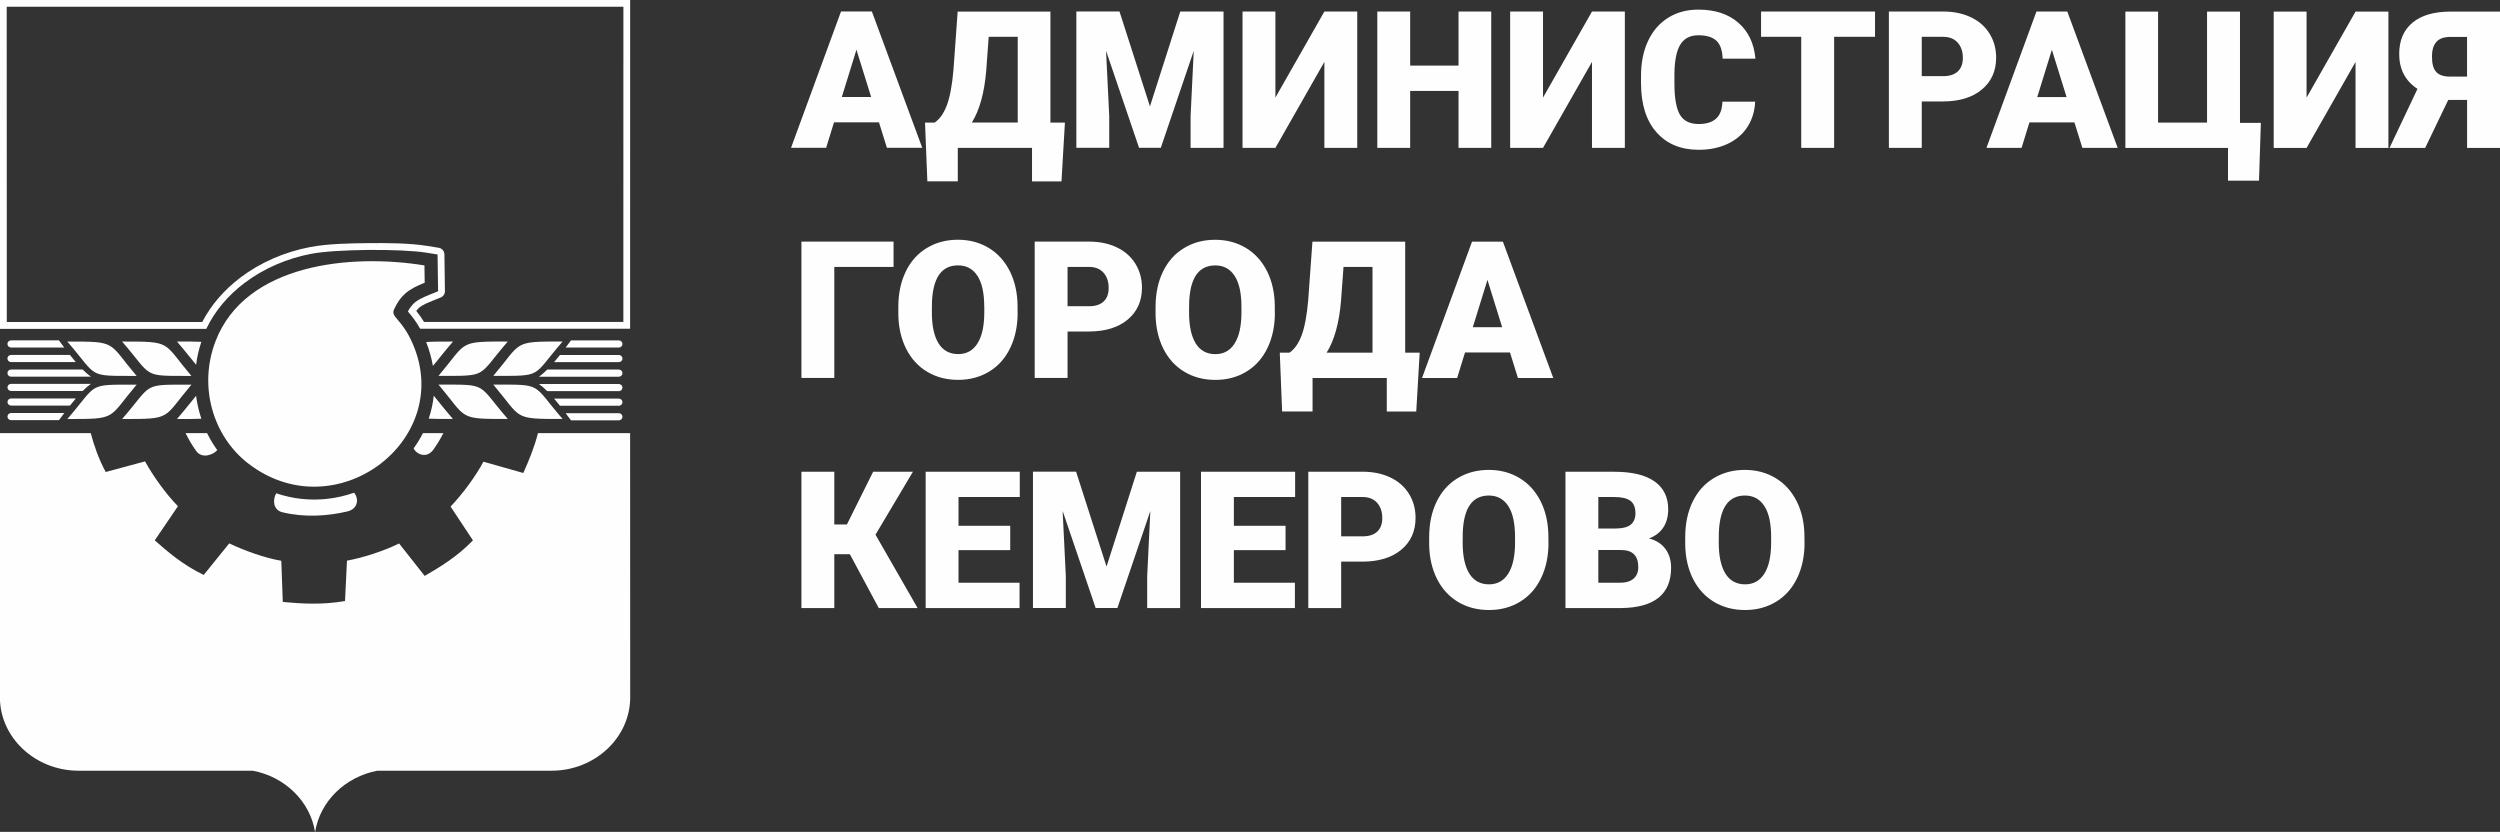
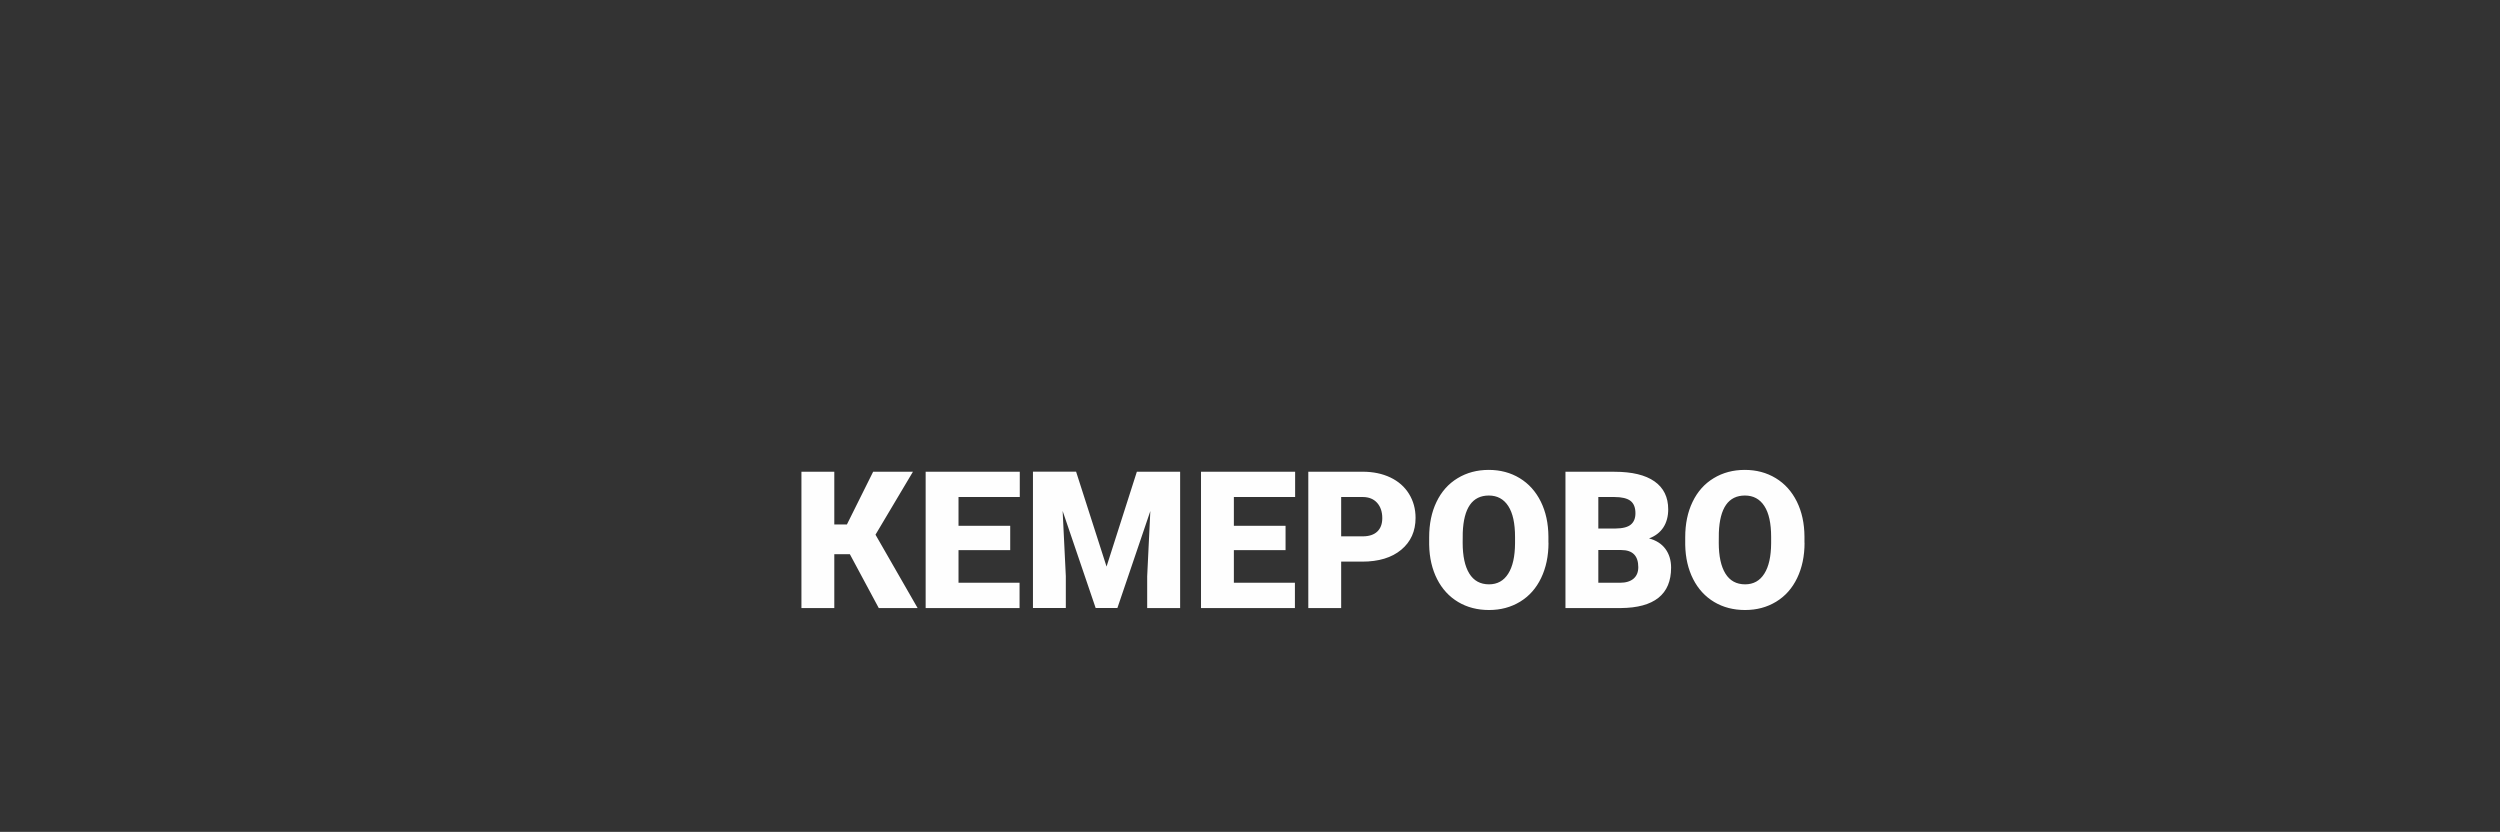
<svg xmlns="http://www.w3.org/2000/svg" xml:space="preserve" width="80.638mm" height="26.833mm" version="1.1" style="shape-rendering:geometricPrecision; text-rendering:geometricPrecision; image-rendering:optimizeQuality; fill-rule:evenodd; clip-rule:evenodd" viewBox="0 0 588.07 195.68">
  <rect x="0" y="0" width="588.07" height="195.68" fill="#333333" stroke="none" />
  <defs>
    <style type="text/css"> .fil0 {fill:#FEFEFE} .fil1 {fill:#FEFEFE;fill-rule:nonzero} </style>
  </defs>
  <g id="Слой_x0020_1">
    <g id="_1440121113520">
-       <path class="fil0" d="M64.98 116.03c3.93,1.34 7.94,1.73 11.8,1.33 2.24,-0.23 4.42,-0.73 6.51,-1.46 1.09,1.26 1.09,3.77 -1.6,4.41 -4.54,1.06 -9.95,1.47 -15.25,0.19 -2.33,-0.56 -2.28,-3.14 -1.46,-4.46zm83.24 -14.14l0.02 62.14c0,9.49 -8.32,17.26 -18.5,17.26l-40.98 0c-7.56,1.44 -13.49,7.21 -14.63,14.39l-0.03 0c-1.14,-7.18 -7.07,-12.96 -14.63,-14.39l-40.99 0c-10.17,0 -18.5,-7.77 -18.5,-17.26l0 -62.14 21.37 0c0.77,2.89 1.79,5.92 3.52,9.14l9.25 -2.5c1.86,3.4 4.98,7.76 7.74,10.54l-5.46 8.04c3.19,2.8 6.61,5.75 11.52,8.13l6 -7.42c3.52,1.67 8.37,3.44 12.25,4.09l0.35 9.68c4.24,0.41 9.25,0.73 14.64,-0.21l0.46 -9.5c3.83,-0.7 8.73,-2.3 12.26,-4.04l6.02 7.63c3.67,-2.14 7.56,-4.46 11.35,-8.36l-5.26 -7.95c2.68,-2.8 5.9,-7.09 7.72,-10.56l9.39 2.66c1.25,-2.85 2.54,-5.84 3.44,-9.37l21.67 0zm-48.38 -39.46c-17.2,-2.8 -42.06,-0.48 -49.12,17.78 -4.12,10.65 -0.65,22.41 7.72,28.85 20.34,15.63 48.37,-5.28 38.73,-28.01 -2.65,-6.24 -5.37,-6.35 -4.46,-8.31 1.58,-3.39 3.34,-4.7 7.19,-6.24l-0.06 -4.07zm1.99 23.63c1.07,-1.2 2.38,-3.01 4.73,-5.72 -2.8,0 -4.8,0 -6.32,0.11 0.73,1.83 1.26,3.71 1.59,5.62zm-69.69 4.42c-11.84,0 -8.96,-0.38 -16.3,8.08 11.84,0 9.47,0 16.3,-8.08zm-12.69 1.49l-16.84 0c-0.47,0 -0.85,-0.38 -0.85,-0.84 0,-0.46 0.38,-0.84 0.85,-0.84l18.78 0c-0.64,0.45 -1.29,1.03 -1.94,1.68zm-5.58 6.86l-11.26 0c-0.47,0 -0.85,-0.38 -0.85,-0.84 0,-0.46 0.38,-0.84 0.85,-0.84l12.51 0c-0.44,0.58 -0.86,1.15 -1.25,1.68zm2.59 -3.43l-13.85 0c-0.47,0 -0.85,-0.38 -0.85,-0.84 0,-0.46 0.38,-0.84 0.85,-0.84l15.23 0c-0.47,0.55 -0.93,1.11 -1.38,1.68zm28.57 -4.92c-11.84,0 -8.96,-0.38 -16.3,8.08 11.84,0 9.47,0 16.3,-8.08zm1.1 2.62c-1.03,1.2 -2.31,2.93 -4.5,5.46 2.45,0 4.29,0 5.73,-0.07 -0.16,-0.48 -0.31,-0.97 -0.44,-1.45 -0.36,-1.3 -0.62,-2.61 -0.79,-3.93zm-14 -4.68c-11.84,0 -8.96,0.38 -16.3,-8.08 11.84,0 9.47,-0 16.3,8.08zm-12.69 -1.5l-16.84 0c-0.47,0 -0.85,0.38 -0.85,0.84 0,0.46 0.38,0.84 0.85,0.84l18.78 0c-0.64,-0.45 -1.29,-1.03 -1.94,-1.68zm-5.58 -6.86l-11.26 0c-0.47,0 -0.85,0.38 -0.85,0.84 0,0.46 0.38,0.84 0.85,0.84l12.51 0c-0.44,-0.58 -0.86,-1.15 -1.25,-1.68zm2.59 3.43l-13.85 0c-0.47,0 -0.85,0.38 -0.85,0.84 0,0.46 0.38,0.84 0.85,0.84l15.23 0c-0.47,-0.55 -0.93,-1.11 -1.38,-1.68zm28.57 4.93c-11.84,0 -8.96,0.38 -16.3,-8.08 11.84,0 9.47,-0 16.3,8.08zm1.11 -2.62c-1.03,-1.2 -2.31,-2.93 -4.51,-5.47 2.46,0 4.3,0 5.74,0.07 -0.59,1.76 -1,3.57 -1.23,5.39zm69.91 4.67c11.84,0 8.96,-0.38 16.3,8.08 -11.84,0 -9.47,0 -16.3,-8.08zm12.69 1.54l16.84 0c0.47,0 0.85,-0.38 0.85,-0.84l0 -0c0,-0.46 -0.38,-0.84 -0.85,-0.84l-18.78 0c0.64,0.45 1.29,1.03 1.94,1.68zm5.58 6.86l11.26 0c0.47,0 0.85,-0.38 0.85,-0.84 0,-0.46 -0.38,-0.84 -0.85,-0.84l-12.51 0c0.44,0.58 0.86,1.15 1.25,1.68zm-2.59 -3.43l13.85 0c0.47,0 0.85,-0.38 0.85,-0.84 0,-0.46 -0.38,-0.84 -0.85,-0.84l-15.23 0c0.47,0.55 0.93,1.11 1.38,1.68zm-28.57 -4.97c11.84,0 8.96,-0.38 16.3,8.08 -11.84,0 -9.47,0 -16.3,-8.08zm-1.12 2.61c1.03,1.2 2.32,2.94 4.51,5.47 -2.44,0 -4.27,0 -5.7,-0.07 0.04,-0.11 0.07,-0.22 0.11,-0.33 0.54,-1.67 0.9,-3.37 1.08,-5.07zm14.01 -4.67c11.84,0 8.96,0.38 16.3,-8.08 -11.84,0 -9.47,-0 -16.3,8.08zm12.69 -1.48l16.84 0c0.47,0 0.85,0.38 0.85,0.84 0,0.46 -0.38,0.84 -0.85,0.84l-18.78 0c0.64,-0.45 1.29,-1.03 1.94,-1.68zm5.58 -6.86l11.26 0c0.47,0 0.85,0.38 0.85,0.84 0,0.46 -0.38,0.84 -0.85,0.84l-12.51 0c0.44,-0.59 0.86,-1.15 1.25,-1.68zm-2.59 3.43l13.85 0c0.47,0 0.85,0.38 0.85,0.84 0,0.46 -0.38,0.84 -0.85,0.84l-15.23 0c0.47,-0.55 0.93,-1.11 1.38,-1.68zm-28.57 4.91c11.84,0 8.96,0.38 16.3,-8.08 -11.84,0 -9.47,-0 -16.3,8.08zm-103.17 -88.42l148.25 0 -0.01 77.34 -49.39 0c-1.08,-1.95 -2.09,-3.13 -2.83,-4 -0.16,-0.18 0.96,-1.67 1.51,-2.13 0.81,-0.68 1.96,-1.25 3.58,-1.9l1.96 -0.79 -0.12 -8.65 -2.59 -0.42c-2.97,-0.48 -8.4,-0.7 -13.77,-0.65 -5.23,0.05 -10.45,0.35 -13.37,0.91 -5.68,1.08 -11.2,3.45 -15.75,6.91 -3.77,2.86 -6.89,6.48 -8.92,10.74l-48.55 0 -0.02 -77.34zm1.6 1.6l0.02 74.15 45.97 0c2.14,-4.11 5.25,-7.61 8.94,-10.42 4.78,-3.63 10.52,-6.08 16.41,-7.2 4.19,-0.8 9.37,-0.89 13.65,-0.93 4.41,-0.04 9.69,-0.03 14.04,0.67l2.59 0.42c0.77,0.13 1.33,0.77 1.34,1.55l0.12 8.65c0.01,0.67 -0.38,1.25 -1,1.5l-1.96 0.79c-1,0.4 -2.32,0.94 -3.15,1.64 -0.14,0.12 -0.4,0.42 -0.63,0.72 0.67,0.84 1.27,1.68 1.83,2.6l46.88 0 0.01 -74.15 -145.06 0zm47.13 100.29c0.69,1.4 1.49,2.74 2.4,4l-0 -0c-0.96,1.12 -3.59,2.08 -4.93,0.24 -0.98,-1.36 -1.82,-2.78 -2.53,-4.24l5.06 0zm55.58 0c-0.68,1.34 -1.46,2.66 -2.37,3.91 -1.52,2.1 -3.88,1.15 -4.63,-0.31 0.82,-1.14 1.56,-2.34 2.2,-3.6l4.81 0z" />
-       <path class="fil1" d="M206.77 28.77l-10.59 0 -1.85 6 -8.26 0 11.76 -32.07 7.26 0 11.85 32.07 -8.31 0 -1.87 -6zm-8.74 -5.95l6.89 0 -3.46 -11.13 -3.44 11.13zm51.67 19.85l-6.94 0 0 -7.89 -17.46 0 0 7.87 -7.16 0 -0.55 -13.82 2.26 0c1.19,-0.79 2.15,-2.16 2.88,-4.08 0.72,-1.93 1.24,-4.71 1.55,-8.31l0.99 -13.72 21.82 0 0 26.11 3.41 0 -0.81 13.85zm-21.1 -13.85l10.8 0 0 -20.16 -6.83 0 -0.59 8.02c-0.44,5.2 -1.57,9.25 -3.38,12.14zm34.74 -26.11l7.16 22.31 7.13 -22.31 10.18 0 0 32.07 -7.75 0 0 -7.49 0.74 -15.33 -7.75 22.81 -5.11 0 -7.77 -22.84 0.75 15.35 0 7.49 -7.73 0 0 -32.07 10.16 0zm48.19 0l7.73 0 0 32.07 -7.73 0 0 -20.22 -11.52 20.22 -7.73 0 0 -32.07 7.73 0 0 20.24 11.52 -20.24zm39.25 32.07l-7.69 0 0 -13.4 -11.38 0 0 13.4 -7.73 0 0 -32.07 7.73 0 0 12.72 11.38 0 0 -12.72 7.69 0 0 32.07zm23.7 -32.07l7.73 0 0 32.07 -7.73 0 0 -20.22 -11.52 20.22 -7.73 0 0 -32.07 7.73 0 0 20.24 11.52 -20.24zm38.38 21.22c-0.1,2.23 -0.71,4.2 -1.81,5.92 -1.1,1.71 -2.65,3.03 -4.63,3.97 -1.99,0.94 -4.26,1.41 -6.82,1.41 -4.22,0 -7.53,-1.38 -9.95,-4.12 -2.43,-2.74 -3.64,-6.62 -3.64,-11.63l0 -1.59c0,-3.14 0.55,-5.89 1.65,-8.24 1.09,-2.36 2.67,-4.18 4.72,-5.47 2.05,-1.29 4.43,-1.92 7.13,-1.92 3.89,0 7.02,1.02 9.38,3.07 2.37,2.05 3.71,4.87 4.03,8.46l-7.71 0c-0.06,-1.95 -0.55,-3.36 -1.47,-4.22 -0.92,-0.85 -2.34,-1.28 -4.23,-1.28 -1.92,0 -3.33,0.72 -4.23,2.16 -0.9,1.44 -1.37,3.74 -1.41,6.91l0 2.27c0,3.42 0.43,5.87 1.29,7.34 0.86,1.47 2.34,2.2 4.43,2.2 1.77,0 3.14,-0.42 4.07,-1.26 0.94,-0.84 1.44,-2.17 1.5,-4l7.69 0zm28.2 -15.27l-9.62 0 0 26.12 -7.74 0 0 -26.12 -9.45 0 0 -5.95 26.81 0 0 5.95zm10.99 15.2l0 10.92 -7.73 0 0 -32.07 12.79 0c2.45,0 4.62,0.45 6.51,1.35 1.89,0.9 3.35,2.18 4.38,3.85 1.03,1.66 1.55,3.55 1.55,5.66 0,3.12 -1.12,5.62 -3.36,7.49 -2.24,1.87 -5.31,2.8 -9.22,2.8l-4.93 0zm0 -5.95l5.07 0c1.49,0 2.64,-0.38 3.42,-1.12 0.79,-0.75 1.18,-1.8 1.18,-3.17 0,-1.5 -0.41,-2.69 -1.21,-3.59 -0.81,-0.9 -1.91,-1.35 -3.3,-1.37l-5.16 0 0 9.25zm35.92 10.87l-10.59 0 -1.85 6 -8.26 0 11.76 -32.07 7.26 0 11.85 32.07 -8.31 0 -1.87 -6zm-8.74 -5.95l6.89 0 -3.46 -11.13 -3.44 11.13zm20.73 -20.11l7.68 0 0 26.11 11.52 0 0 -26.11 7.75 0 0 26.18 4.91 0 -0.44 13.6 -7.29 0 0 -7.71 -24.14 0 0 -32.07zm54.13 0l7.73 0 0 32.07 -7.73 0 0 -20.22 -11.52 20.22 -7.73 0 0 -32.07 7.73 0 0 20.24 11.52 -20.24zm26.24 32.07l0 -11.28 -4.44 0 -5.42 11.28 -8.39 0 6.58 -13.89c-2.86,-1.86 -4.3,-4.6 -4.3,-8.21 0,-3.17 1.04,-5.62 3.13,-7.36 2.09,-1.74 5.09,-2.61 9.01,-2.61l11.58 0 0 32.07 -7.76 0zm-8.26 -21.42c0,1.63 0.33,2.81 0.99,3.55 0.66,0.73 1.77,1.1 3.32,1.1l3.94 0 0 -9.34 -3.9 0c-1.54,0 -2.65,0.4 -3.34,1.2 -0.69,0.79 -1.02,1.96 -1.02,3.49z" />
-       <path class="fil1" d="M210.19 62.78l-13.94 0 0 26.12 -7.73 0 0 -32.07 21.67 0 0 5.95zm29.19 10.74c0,3.13 -0.58,5.9 -1.74,8.31 -1.16,2.42 -2.81,4.27 -4.95,5.57 -2.14,1.3 -4.57,1.95 -7.3,1.95 -2.73,0 -5.16,-0.63 -7.27,-1.89 -2.11,-1.25 -3.76,-3.05 -4.95,-5.39 -1.18,-2.33 -1.8,-5.01 -1.86,-8.04l0 -1.8c0,-3.14 0.57,-5.92 1.73,-8.32 1.15,-2.4 2.8,-4.26 4.95,-5.56 2.15,-1.31 4.6,-1.96 7.34,-1.96 2.71,0 5.14,0.65 7.27,1.94 2.13,1.29 3.78,3.14 4.97,5.52 1.18,2.39 1.77,5.13 1.79,8.22l0 1.47zm-7.86 -1.35c0,-3.2 -0.52,-5.62 -1.59,-7.27 -1.07,-1.65 -2.59,-2.48 -4.57,-2.48 -3.88,0 -5.92,2.91 -6.14,8.73l-0.02 2.36c0,3.14 0.52,5.56 1.57,7.25 1.04,1.69 2.59,2.53 4.64,2.53 1.96,0 3.46,-0.84 4.51,-2.5 1.06,-1.66 1.59,-4.04 1.61,-7.16l0 -1.47zm19.6 5.81l0 10.92 -7.73 0 0 -32.07 12.79 0c2.45,0 4.62,0.45 6.51,1.35 1.89,0.9 3.35,2.18 4.38,3.85 1.03,1.66 1.55,3.55 1.55,5.66 0,3.12 -1.12,5.62 -3.36,7.49 -2.24,1.87 -5.31,2.8 -9.21,2.8l-4.93 0zm0 -5.95l5.07 0c1.5,0 2.64,-0.38 3.42,-1.12 0.79,-0.75 1.18,-1.8 1.18,-3.17 0,-1.5 -0.41,-2.69 -1.21,-3.59 -0.81,-0.9 -1.91,-1.35 -3.3,-1.37l-5.16 0 0 9.25zm48.77 1.5c0,3.13 -0.58,5.9 -1.74,8.31 -1.16,2.42 -2.81,4.27 -4.95,5.57 -2.14,1.3 -4.57,1.95 -7.3,1.95 -2.73,0 -5.16,-0.63 -7.27,-1.89 -2.11,-1.25 -3.76,-3.05 -4.95,-5.39 -1.18,-2.33 -1.8,-5.01 -1.86,-8.04l0 -1.8c0,-3.14 0.57,-5.92 1.73,-8.32 1.15,-2.4 2.8,-4.26 4.95,-5.56 2.15,-1.31 4.6,-1.96 7.34,-1.96 2.71,0 5.14,0.65 7.27,1.94 2.13,1.29 3.78,3.14 4.97,5.52 1.18,2.39 1.77,5.13 1.79,8.22l0 1.47zm-7.87 -1.35c0,-3.2 -0.52,-5.62 -1.59,-7.27 -1.07,-1.65 -2.59,-2.48 -4.57,-2.48 -3.88,0 -5.92,2.91 -6.14,8.73l-0.02 2.36c0,3.14 0.52,5.56 1.56,7.25 1.04,1.69 2.59,2.53 4.64,2.53 1.96,0 3.46,-0.84 4.51,-2.5 1.06,-1.66 1.59,-4.04 1.61,-7.16l0 -1.47zm41.13 24.62l-6.94 0 0 -7.89 -17.46 0 0 7.87 -7.16 0 -0.55 -13.82 2.26 0c1.19,-0.79 2.15,-2.16 2.88,-4.08 0.72,-1.93 1.24,-4.71 1.55,-8.31l0.99 -13.72 21.82 0 0 26.11 3.41 0 -0.81 13.85zm-21.1 -13.85l10.8 0 0 -20.16 -6.82 0 -0.59 8.02c-0.44,5.2 -1.57,9.25 -3.38,12.14zm43.15 -0.04l-10.59 0 -1.85 6 -8.26 0 11.76 -32.07 7.26 0 11.85 32.07 -8.31 0 -1.87 -6zm-8.74 -5.95l6.89 0 -3.46 -11.13 -3.44 11.13z" />
      <path class="fil1" d="M199.9 130.36l-3.65 0 0 12.67 -7.73 0 0 -32.07 7.73 0 0 12.4 2.97 0 6.17 -12.4 9.36 0 -8.81 14.81 9.91 17.26 -9.14 0 -6.8 -12.67zm37.73 -0.95l-12.16 0 0 7.67 14.36 0 0 5.95 -22.09 0 0 -32.07 22.14 0 0 5.95 -14.41 0 0 6.77 12.16 0 0 5.73zm15.5 -18.45l7.16 22.31 7.13 -22.31 10.18 0 0 32.07 -7.75 0 0 -7.49 0.74 -15.33 -7.75 22.81 -5.11 0 -7.77 -22.84 0.75 15.35 0 7.49 -7.73 0 0 -32.07 10.15 0zm49.27 18.45l-12.16 0 0 7.67 14.36 0 0 5.95 -22.09 0 0 -32.07 22.14 0 0 5.95 -14.41 0 0 6.77 12.16 0 0 5.73zm13.08 2.7l0 10.92 -7.73 0 0 -32.07 12.79 0c2.45,0 4.62,0.45 6.51,1.35 1.89,0.9 3.35,2.18 4.38,3.85 1.03,1.66 1.55,3.55 1.55,5.66 0,3.12 -1.12,5.62 -3.36,7.49 -2.24,1.87 -5.31,2.8 -9.21,2.8l-4.93 0zm0 -5.95l5.07 0c1.5,0 2.64,-0.38 3.42,-1.12 0.79,-0.75 1.18,-1.8 1.18,-3.17 0,-1.5 -0.41,-2.69 -1.21,-3.59 -0.81,-0.9 -1.91,-1.35 -3.3,-1.37l-5.16 0 0 9.25zm48.77 1.5c0,3.13 -0.58,5.9 -1.74,8.31 -1.16,2.42 -2.81,4.27 -4.95,5.57 -2.14,1.3 -4.57,1.95 -7.3,1.95 -2.73,0 -5.16,-0.63 -7.27,-1.89 -2.11,-1.26 -3.76,-3.05 -4.95,-5.39 -1.18,-2.33 -1.8,-5.01 -1.86,-8.04l0 -1.8c0,-3.14 0.57,-5.92 1.73,-8.32 1.15,-2.4 2.8,-4.26 4.95,-5.56 2.15,-1.31 4.6,-1.96 7.34,-1.96 2.71,0 5.14,0.65 7.27,1.94 2.13,1.29 3.78,3.13 4.97,5.52 1.18,2.39 1.77,5.13 1.79,8.22l0 1.47zm-7.87 -1.35c0,-3.2 -0.52,-5.62 -1.59,-7.27 -1.07,-1.65 -2.59,-2.48 -4.57,-2.48 -3.88,0 -5.92,2.91 -6.14,8.74l-0.02 2.36c0,3.14 0.52,5.56 1.56,7.25 1.04,1.69 2.59,2.54 4.64,2.54 1.96,0 3.46,-0.84 4.51,-2.5 1.06,-1.66 1.59,-4.04 1.61,-7.17l0 -1.47zm11.86 16.73l0 -32.07 11.52 0c4.13,0 7.27,0.75 9.42,2.26 2.15,1.51 3.23,3.71 3.23,6.58 0,1.65 -0.38,3.08 -1.14,4.25 -0.77,1.17 -1.89,2.04 -3.37,2.59 1.67,0.44 2.96,1.26 3.85,2.46 0.89,1.21 1.34,2.68 1.34,4.41 0,3.15 -0.99,5.51 -2.98,7.1 -1.99,1.58 -4.94,2.38 -8.84,2.41l-13.02 0zm7.73 -13.67l0 7.71 5.06 0c1.4,0 2.47,-0.32 3.22,-0.96 0.75,-0.64 1.12,-1.54 1.12,-2.7 0,-2.68 -1.32,-4.03 -3.99,-4.04l-5.42 0zm0 -5.05l4.04 0c1.68,-0.02 2.89,-0.32 3.61,-0.93 0.72,-0.6 1.08,-1.49 1.08,-2.66 0,-1.35 -0.39,-2.32 -1.17,-2.92 -0.78,-0.59 -2.03,-0.9 -3.77,-0.9l-3.79 0 0 7.4zm48.51 3.34c0,3.13 -0.58,5.9 -1.74,8.31 -1.16,2.42 -2.81,4.27 -4.95,5.57 -2.14,1.3 -4.57,1.95 -7.3,1.95 -2.73,0 -5.16,-0.63 -7.27,-1.89 -2.11,-1.26 -3.76,-3.05 -4.95,-5.39 -1.18,-2.33 -1.8,-5.01 -1.86,-8.04l0 -1.8c0,-3.14 0.57,-5.92 1.73,-8.32 1.15,-2.4 2.8,-4.26 4.95,-5.56 2.15,-1.31 4.6,-1.96 7.34,-1.96 2.71,0 5.14,0.65 7.27,1.94 2.13,1.29 3.78,3.13 4.97,5.52 1.18,2.39 1.77,5.13 1.79,8.22l0 1.47zm-7.86 -1.35c0,-3.2 -0.52,-5.62 -1.59,-7.27 -1.07,-1.65 -2.59,-2.48 -4.57,-2.48 -3.88,0 -5.92,2.91 -6.14,8.74l-0.02 2.36c0,3.14 0.52,5.56 1.56,7.25 1.04,1.69 2.59,2.54 4.64,2.54 1.96,0 3.46,-0.84 4.51,-2.5 1.06,-1.66 1.59,-4.04 1.61,-7.17l0 -1.47z" />
    </g>
  </g>
</svg>